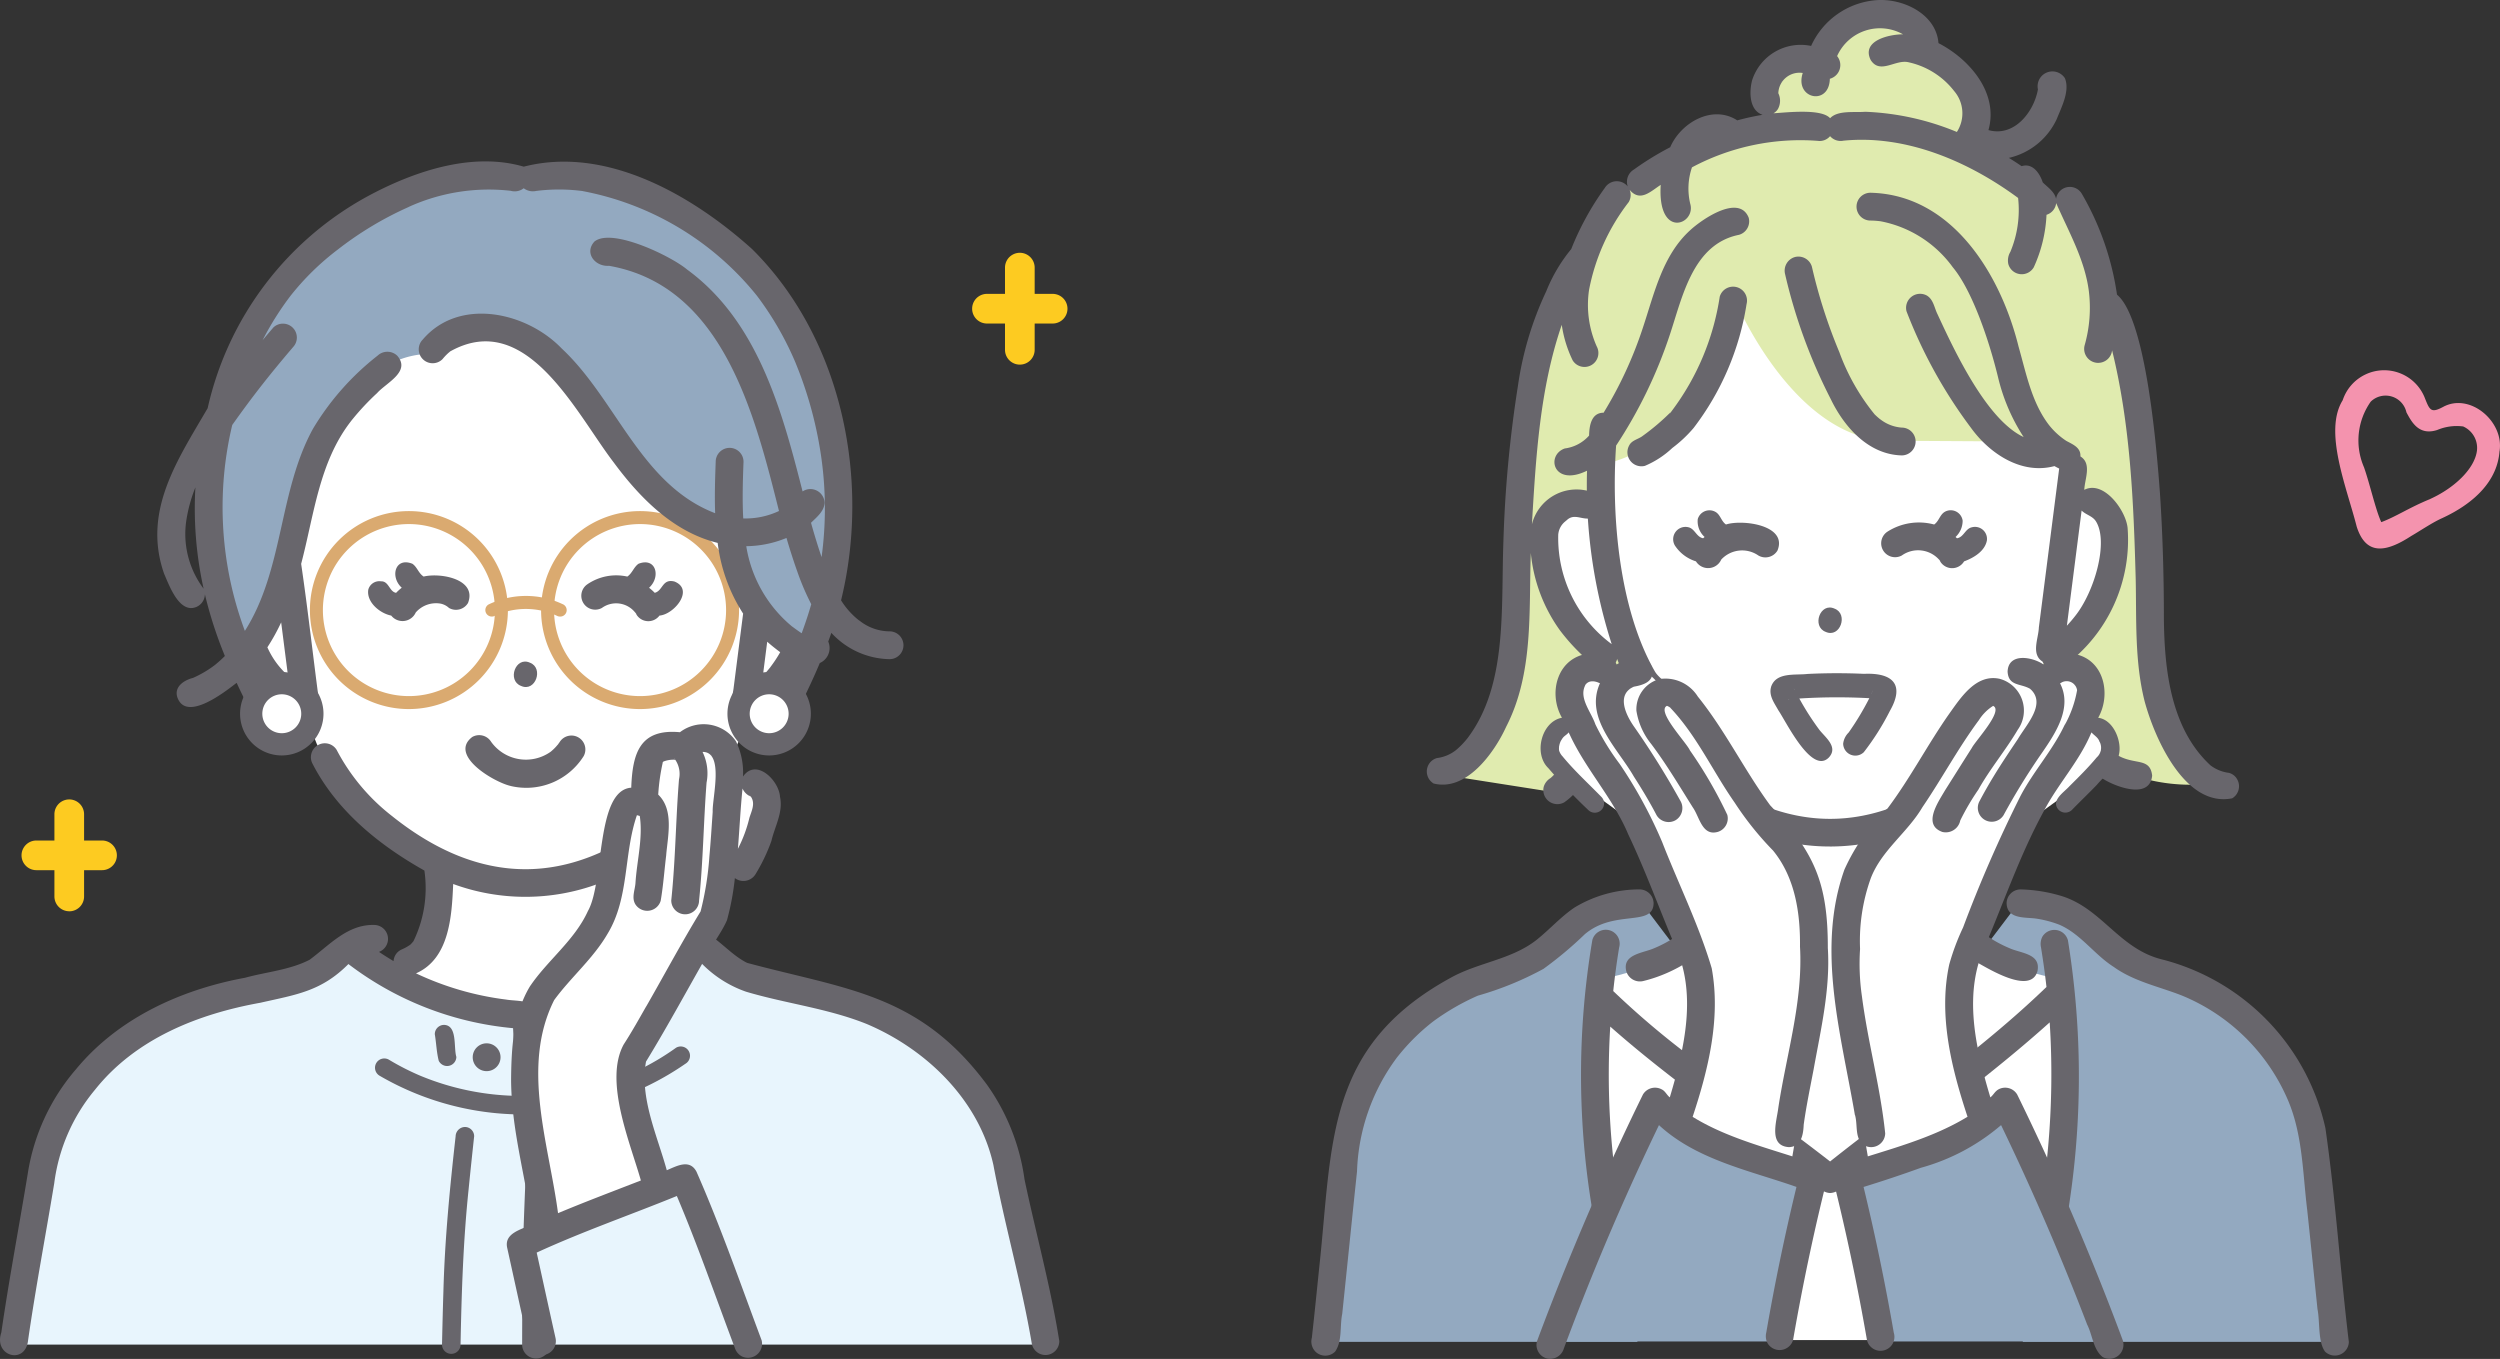
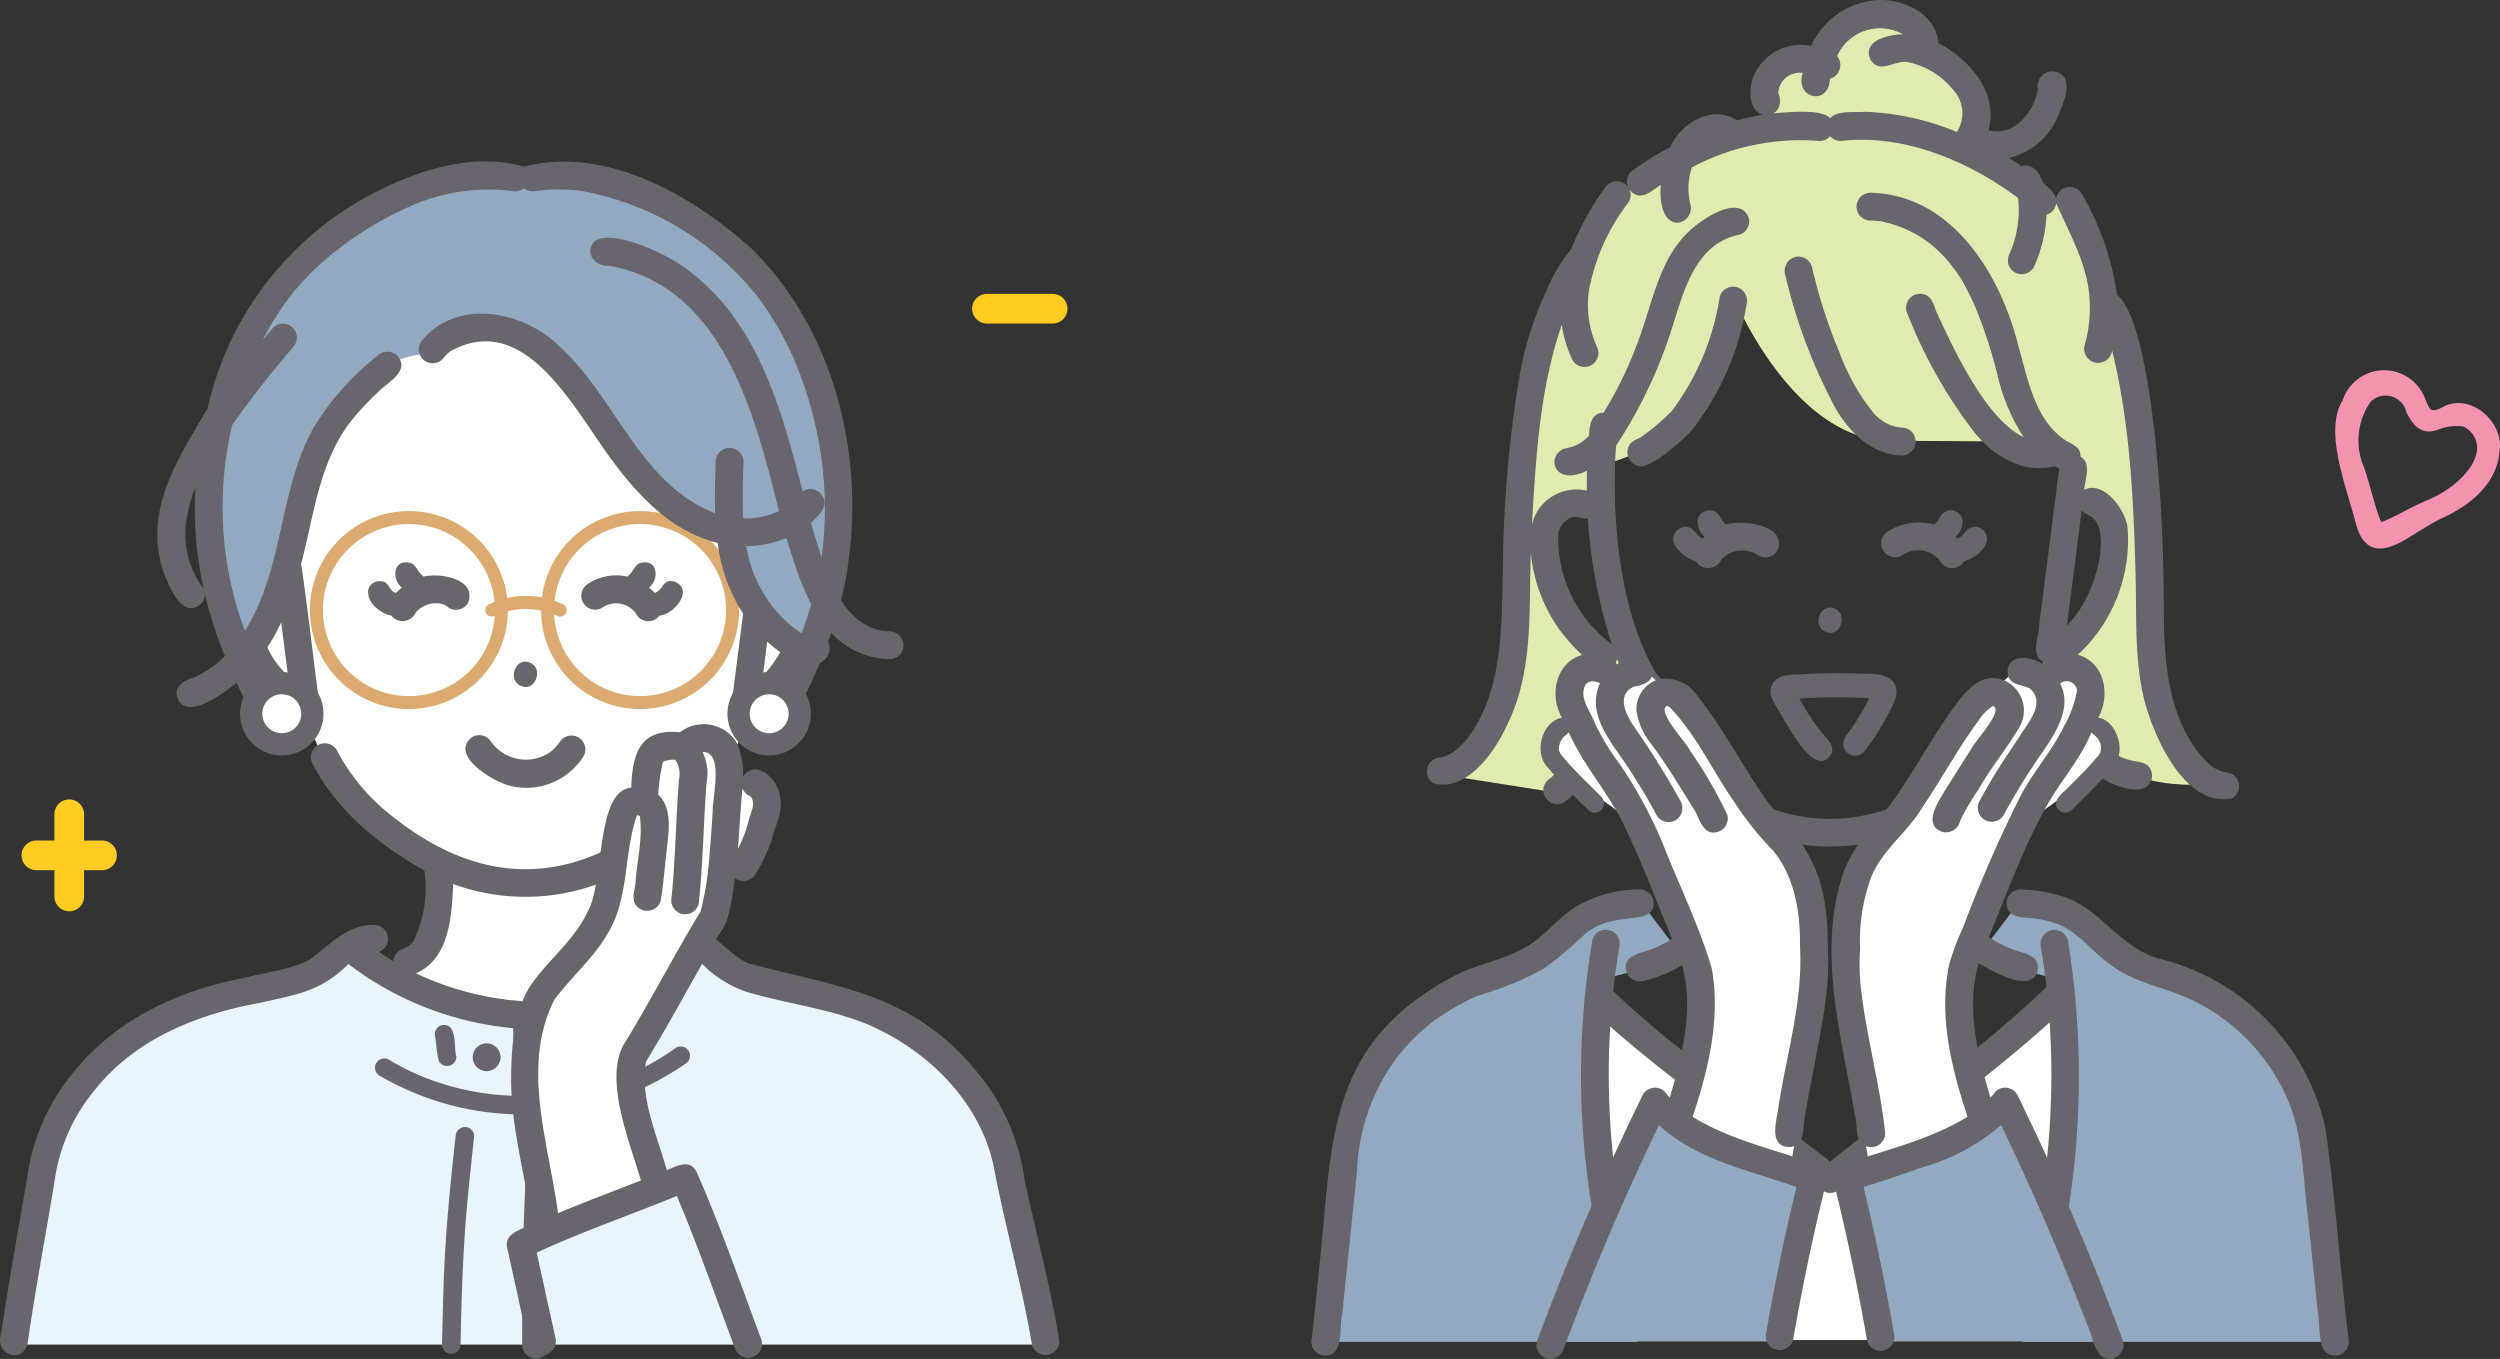
<svg xmlns="http://www.w3.org/2000/svg" id="グループ_564" data-name="グループ 564" width="193.838" height="105.367" viewBox="0 0 193.838 105.367">
  <rect x="0" y="0" width="193.838" height="105.367" fill="#333333" stroke="none" />
  <defs>
    <clipPath id="clip-path">
      <rect id="長方形_596" data-name="長方形 596" width="193.838" height="105.367" fill="none" />
    </clipPath>
  </defs>
  <g id="グループ_563" data-name="グループ 563" clip-path="url(#clip-path)">
-     <path id="パス_4719" data-name="パス 4719" d="M348.773,73.911s-3.468-1.5-3.994,2.014,2.608,8.8,5.645,9.478c0,0,1.672,8.943,9.9,12.361,0,0-.167,12.462-10.906,12.223v2.992l17.7,12.687,17.743-14.122-.183-1.557s-10.748-.238-10.813-12.553c0,0,8.9-3.928,10.362-12.726,0,0,2.4.048,4.288-5.071s-1.861-7.041-2.987-6.509c0,0,.121-20.448-18.654-20.184s-18.109,20.967-18.109,20.967" transform="translate(-225.067 -34.565)" fill="#fff" />
    <path id="パス_4720" data-name="パス 4720" d="M359.586,248.7h30.037s4.683-14.673,2.85-26.925L374.731,235.9l-18.094-13.87s-1.589,17.071,2.949,26.673" transform="translate(-232.671 -144.798)" fill="#fff" />
    <path id="パス_4721" data-name="パス 4721" d="M317.635,201.348l-4.644,4.035s-11.731,3.32-13.983,9.046-2.975,20.921-2.975,20.921h24.211s-3.6-9.607-3.314-15.452.458-12.661.458-12.661,4.239-.823,6.015-2.166l-2.992-3.954Z" transform="translate(-193.279 -131.31)" fill="#93a9c0" />
    <path id="パス_4722" data-name="パス 4722" d="M448.487,201.348l4.644,4.035s11.731,3.32,13.983,9.046,2.975,20.921,2.975,20.921H445.877s3.6-9.607,3.314-15.452-.458-12.661-.458-12.661-4.239-.823-6.015-2.166l2.992-3.954Z" transform="translate(-289.049 -131.31)" fill="#93a9c0" />
    <path id="パス_4723" data-name="パス 4723" d="M348.382,12.07s-10.351.732-14.686,9.051-4.813,22.193-4.813,22.193.393,17.976-5.38,18.776l8.45,1.328,1.295-1.328a13.406,13.406,0,0,0,9.962,1.328s-5.611-5.639-5.569-7.013a3.506,3.506,0,0,0,2.542,0L337.537,52.5a6.356,6.356,0,0,1-5.979-5.127c-1.154-5.1-.128-6.636,3.623-6.091l.142-3.339s7.706-.559,10.437-12.694c0,0,4.694,11.257,12.466,10.88l9.357.056,4.371,1.667-.272,2.669s3.427-.64,3.808,2.71-3,9.166-5.611,9.118c0,0-1.225,6.748-5.352,9.521,0,0,6.718.928,9.8-.817a13.737,13.737,0,0,0,8.689,1.6s-5.188-1.7-5.114-13.908S376.27,29.1,374.959,26.5s-.419-7.78-7-10.633l-4.212-2.162S365.835,8.434,360.436,6c0,0-.015-2.494-3.248-2.968s-4.9,3.5-4.9,3.5-3.9-.553-4.148,1.814a9.208,9.208,0,0,0,.24,3.728" transform="translate(-211.214 -1.954)" fill="#e0ebaf" />
    <path id="パス_4724" data-name="パス 4724" d="M379.2,171.187l.011.008c.054.043.177.13-.011-.008" transform="translate(-247.582 -111.768)" fill="#68666c" />
    <path id="パス_4725" data-name="パス 4725" d="M438.183,171.168l.012-.009c.056-.043.213-.188-.012.009" transform="translate(-286.088 -111.689)" fill="#68666c" />
    <path id="パス_4726" data-name="パス 4726" d="M407.449,135.8c-1.124-.514-1.783,1.386-.692,1.8,1.124.513,1.783-1.386.692-1.8" transform="translate(-265.206 -88.609)" fill="#68666c" />
    <path id="パス_4727" data-name="パス 4727" d="M373.97,116.839a3.013,3.013,0,0,0,1.543,1.1,1.113,1.113,0,0,0,1.962-.14,2.209,2.209,0,0,1,2.883-.311,1.087,1.087,0,0,0,1.475-.387c.814-1.975-2.715-2.432-3.991-2.02-.372-.251-.427-.756-.816-.977a.944.944,0,0,0-1.373.558,1.633,1.633,0,0,0,.531,1.386c-.039.034-.078.068-.116.1-.526-.1-.635-.739-1.144-.854a.954.954,0,0,0-.954,1.541m3.439,1.032.024-.026c-.048.057-.1.112-.024.026" transform="translate(-244.017 -74.414)" fill="#68666c" />
    <path id="パス_4728" data-name="パス 4728" d="M433.163,125.04c.023.038.043.07.057.09-.019-.03-.035-.062-.057-.09" transform="translate(-282.811 -81.638)" fill="#68666c" />
    <path id="パス_4729" data-name="パス 4729" d="M426.049,116.15c-.036-.034-.072-.067-.109-.1a1.722,1.722,0,0,0,.55-1.265.933.933,0,0,0-1.389-.683c-.386.233-.448.725-.82.981a4.533,4.533,0,0,0-3.6.541,1.079,1.079,0,0,0,1.089,1.862,2.184,2.184,0,0,1,2.9.33l-.026-.044c.019.029.191.253.083.134a1.079,1.079,0,0,0,1.874.036c.743-.274,1.607-.783,1.769-1.619A.932.932,0,0,0,427.2,115.3c-.515.112-.622.768-1.153.851" transform="translate(-274.316 -74.415)" fill="#68666c" />
    <path id="パス_4730" data-name="パス 4730" d="M385.532,164.952c.025-.168.054-.334.087-.5,3.39-1.958,6.568-4.546,8.364-8.095a1.079,1.079,0,0,0-1.862-1.089,15.548,15.548,0,0,1-1.473,2.323,19.277,19.277,0,0,1-2.98,2.922l.008-.007c-6.823,5.4-13.726,5.325-20.508-.085l.036.026a15.7,15.7,0,0,1-4.369-5.179,1.079,1.079,0,0,0-1.862,1.089c1.876,3.646,5.147,6.293,8.671,8.274.764,4.163-1.992,8.341-5.8,9.914-.856.387-2.5.453-2.166,1.791a1.1,1.1,0,0,0,1.326.753c5.059-1.241,9.156-6.114,8.9-11.412a16.237,16.237,0,0,0,11.425-.109,11.464,11.464,0,0,0,5.426,10.01c1.017.569,4.268,2.594,4.8.757.293-1.378-1.286-1.385-2.173-1.794-3.711-1.54-6.411-5.519-5.851-9.59m-21.269-7.424h0" transform="translate(-235.582 -101.027)" fill="#68666c" />
-     <path id="パス_4731" data-name="パス 4731" d="M312.055,236.09l-.008.01.052-.065c-.015.018-.031.037-.044.055" transform="translate(-203.735 -154.107)" fill="#68666c" />
+     <path id="パス_4731" data-name="パス 4731" d="M312.055,236.09c-.015.018-.031.037-.044.055" transform="translate(-203.735 -154.107)" fill="#68666c" />
    <path id="パス_4732" data-name="パス 4732" d="M314.128,202.15c2.3-1.953,5.305-.543,5.337-2.4a1.093,1.093,0,0,0-1.078-1.078,9.734,9.734,0,0,0-5.061,1.41c-1.069.725-1.925,1.7-2.93,2.5-1.949,1.541-4.528,1.748-6.663,2.942-9.746,5.329-9.149,12.825-10.192,22.453-.188,1.822-.37,3.644-.575,5.464a1.124,1.124,0,0,0,.28,1.07,1.088,1.088,0,0,0,1.525,0c.569-.82.355-1.969.551-2.921.387-3.683.758-7.368,1.148-11.05a15.627,15.627,0,0,1,3.1-8.839l-.041.051c.023-.03.192-.243.093-.116a16.091,16.091,0,0,1,2.751-2.725,18.238,18.238,0,0,1,3.467-2,24.78,24.78,0,0,0,5.085-2.077,29.544,29.544,0,0,0,3.208-2.689" transform="translate(-191.253 -129.712)" fill="#68666c" />
    <path id="パス_4733" data-name="パス 4733" d="M474.764,233.753c-.666-5.515-1.024-11.072-1.815-16.569a17.4,17.4,0,0,0-12.639-13.075c-3.308-.8-4.652-3.886-7.72-4.892a11.834,11.834,0,0,0-3.283-.544,1.086,1.086,0,0,0-1.078,1.078c.047,1.221,1.363,1.07,2.242,1.178a8.534,8.534,0,0,1,1.855.484c1.661.724,2.7,2.31,4.211,3.27,1.587,1.14,3.522,1.52,5.307,2.227a15.241,15.241,0,0,1,8.172,8.039c1.184,2.723,1.166,5.738,1.528,8.638q.4,3.812.789,7.625c.2.965.023,2.555.591,3.3a1.087,1.087,0,0,0,1.841-.763" transform="translate(-292.647 -129.712)" fill="#68666c" />
    <path id="パス_4734" data-name="パス 4734" d="M405.622,69.52a16.627,16.627,0,0,1-2.723-4.807,40.65,40.65,0,0,1-2.126-6.619,1.087,1.087,0,0,0-1.326-.753,1.1,1.1,0,0,0-.753,1.327,41.728,41.728,0,0,0,3.547,9.7c1.05,2.166,2.92,4.286,5.494,4.351a1.078,1.078,0,0,0,0-2.156,3.054,3.054,0,0,1-1.614-.608c-.068-.047-.271-.23-.017-.005a5.768,5.768,0,0,1-.481-.426" transform="translate(-260.286 -37.409)" fill="#68666c" />
    <path id="パス_4735" data-name="パス 4735" d="M373.35,91.778l-.056.064c.019-.021.039-.042.056-.064" transform="translate(-243.723 -59.922)" fill="#68666c" />
    <path id="パス_4736" data-name="パス 4736" d="M368.63,75a21.156,21.156,0,0,0,4.108-9.609,1.079,1.079,0,0,0-2.08-.574,19.6,19.6,0,0,1-3.712,8.851l.066-.073a1.208,1.208,0,0,0-.145.187c-.038.059-.188.193.023-.05A17.426,17.426,0,0,1,364.7,75.6c-.332.269-.853.334-1.061.75a1.087,1.087,0,0,0,1.218,1.584,7.146,7.146,0,0,0,2.125-1.386A10.092,10.092,0,0,0,368.63,75" transform="translate(-237.318 -41.814)" fill="#68666c" />
    <path id="パス_4737" data-name="パス 4737" d="M493.55,170.8c-.206-.19-.076-.059,0,0" transform="translate(-322.165 -111.45)" fill="#68666c" />
    <path id="パス_4738" data-name="パス 4738" d="M319.246,60.749c2.537.644,4.7-2.378,5.623-4.4,2.142-4.163,1.751-8.945,1.911-13.478a12.262,12.262,0,0,0,2.252,5.993,15.345,15.345,0,0,0,2.649,2.733,1.071,1.071,0,0,0,1.794-.509c.422,1.257,2.814,5.429,4.286,3.448.62-1.166-.889-1.648-1.368-2.487-2.762-4.823-3.382-12.02-3-17.5a36.281,36.281,0,0,0,4.176-8.626c.978-2.948,1.785-7,5.351-7.716a1.084,1.084,0,0,0,.753-1.326c-.737-1.868-3.627.123-4.544.976-2.149,1.958-2.776,4.909-3.662,7.56A31.223,31.223,0,0,1,332.424,32c-.958,0-1.11,1.015-1.125,1.772a3.038,3.038,0,0,1-1.888,1c-1.488.531-.891,3.006,1.727,1.724q-.021.773-.014,1.546a3.565,3.565,0,0,0-4.259,2.614c.309-5.2.61-10.511,2.314-15.47a9.428,9.428,0,0,0,.847,2.758,1.079,1.079,0,0,0,1.862-1.089,7.944,7.944,0,0,1-.593-4.374,16.031,16.031,0,0,1,3.079-6.817,1.079,1.079,0,0,0,.07-.942c.821.972,1.625.114,2.408-.388-.263,4.177,2.655,3.112,2.31,1.55a5.077,5.077,0,0,1,.114-2.909,17.869,17.869,0,0,1,9.768-2.053L349,10.916a1.05,1.05,0,0,0,.983-.359,1.08,1.08,0,0,0,1,.357l-.027,0c4.871-.507,9.747,1.588,13.606,4.434a8.415,8.415,0,0,1-.6,4.179,1.305,1.305,0,0,0-.159.944,1.079,1.079,0,0,0,1.971.258,10.943,10.943,0,0,0,.991-4.075,1.069,1.069,0,0,0,.749-.908c.968,2.223,2.225,4.389,2.535,6.845a10.622,10.622,0,0,1-.333,4.2,1.085,1.085,0,1,0,2.133.369c1.423,5.782,1.669,11.771,1.83,17.7.069,3.166-.089,6.394.687,9.493.771,2.874,3.137,8.275,6.794,7.545a1.088,1.088,0,0,0,.387-1.476,1.032,1.032,0,0,0-.644-.5,2.967,2.967,0,0,1-1.424-.579l.023.021c-3.109-2.851-3.6-7.441-3.637-11.436,0-3.236-.09-6.475-.306-9.7-.235-3.217-1.048-13.5-3.329-15.38a21.7,21.7,0,0,0-2.736-7.838,1.078,1.078,0,0,0-1.989.414c-.106-.549-.651-.906-1.031-1.281-.231-.708-.788-1.531-1.641-1.259q-.484-.335-.987-.642a5.425,5.425,0,0,0,3.717-3.022c.368-.928,1.025-2.165.631-3.15a1.15,1.15,0,0,0-2.094.862c-.32,1.77-1.854,3.713-3.837,3.154.81-2.872-1.462-5.5-3.875-6.743C358.21,1.08,355.641-.133,353.6.011a6.054,6.054,0,0,0-5.087,3.55,3.955,3.955,0,0,0-4.569,2.648c-.241.888-.241,2.35.808,2.693a19.657,19.657,0,0,0-1.964.431c-1.926-1.246-4.378.174-5.2,2.083a22.713,22.713,0,0,0-2.824,1.735,1.1,1.1,0,0,0-.467,1.308,1.093,1.093,0,0,0-1.783.115,21.857,21.857,0,0,0-2.6,4.737,12.438,12.438,0,0,0-1.943,3.285,25.671,25.671,0,0,0-2.193,7.346,94.978,94.978,0,0,0-1.123,12.031c-.192,5.311.313,11.113-2.743,15.21a6.26,6.26,0,0,1-1.006,1.036l.039-.034a2.964,2.964,0,0,1-1.44.591,1.075,1.075,0,0,0-.645.5,1.088,1.088,0,0,0,.387,1.475m18.065-7.729L337.285,53l.027.019m-6.452-5.282.083.108a1.1,1.1,0,0,1-.083-.108m-1.952-6.3a1.457,1.457,0,0,1,.569-1.028c-.058.039.118-.1.142-.122l-.055.048c.525-.5,1.048-.111,1.639-.127a40.322,40.322,0,0,0,1.85,9.736,10.243,10.243,0,0,1-4.146-8.507M365.16,9.02a.274.274,0,0,1-.03.039l.03-.039m-5.594-2.013-.022-.026c.008.009.015.017.022.026m-13.275-.751c-.03.039-.068.091-.068.094a.25.25,0,0,1,.068-.094m-.328,2.154a1.324,1.324,0,0,0,.008-1.178,1.64,1.64,0,0,1,1.894-1.573c-.658,2.016,2.053,2.582,2.1.449a1.1,1.1,0,0,0,.563-1.759,3.641,3.641,0,0,1,5.111-1.688c-1.082,0-3.248.491-2.506,1.992.735,1.153,1.93-.087,2.953.179A6.121,6.121,0,0,1,359.6,7.055a2.656,2.656,0,0,1,.214,3.177,20.606,20.606,0,0,0-7.1-1.566c-.825.072-2.128-.137-2.728.5-.681-.767-3.375-.443-4.393-.382a.963.963,0,0,0,.373-.374" transform="translate(-208.088 0)" fill="#68666c" />
    <path id="パス_4739" data-name="パス 4739" d="M325.232,167.4c.018-.016,0,0-.094.078.032-.025.063-.052.094-.078" transform="translate(-212.282 -109.29)" fill="#68666c" />
    <path id="パス_4740" data-name="パス 4740" d="M346.391,157.09a3.166,3.166,0,0,1-1.1,2.18,1.2,1.2,0,0,0-.529.669,1.089,1.089,0,0,0,1.584,1.218c2.8-1.941,2.529-5.886,1.826-8.831a1.079,1.079,0,0,0-2.079.573,11.037,11.037,0,0,1,.3,4.191" transform="translate(-225.067 -98.944)" fill="#68666c" />
    <path id="パス_4741" data-name="パス 4741" d="M430.2,80.746c.288,2.974,1.107,6.358,3.93,7.907,1.012.552,3.374,1.371,3.546-.405-.218-1.9-2.247-.156-4.021-2.945a9.753,9.753,0,0,1-1.216-3.873c-.026-.98-.37-2.087-1.589-1.672a12.143,12.143,0,0,0,4.921-10.723c-.139-1.358-1.853-3.714-3.358-2.944.033-.845.605-2.026-.3-2.591.044-.69-.6-.933-1.1-1.208a5.669,5.669,0,0,1-1.408-1.319l.1.13c-1.366-1.754-1.789-4.018-2.387-6.116-1.375-5.555-5.12-11.789-11.486-11.93a1.078,1.078,0,0,0,0,2.156c.261,0,.52.024.778.054a9,9,0,0,1,5.608,3.566c1.518,1.823,2.827,5.714,3.513,8.545A14.779,14.779,0,0,0,427.713,62c-2.871-1.336-5.361-6.672-6.678-9.522-.25-.494-.313-1.137-.821-1.447a1.087,1.087,0,0,0-1.584,1.218,37.392,37.392,0,0,0,4.993,9.028c1.449,2.005,3.92,3.661,6.478,2.974.12.068.242.132.366.19q-.788,6.161-1.576,12.323c-.027.862-.624,2.062.284,2.645a1.059,1.059,0,0,0,1.4.512,1.063,1.063,0,0,0-.377.821m3.686,4.892-.039-.054c.043.054.1.145.039.054m-.561-17.088c.993,1.606-.129,5.486-1.637,7.353l.043-.053c-.211.271-.432.529-.665.78q.571-4.465,1.142-8.929c.323.33.862.423,1.117.85m-.367-.389a.332.332,0,0,0-.037-.024.118.118,0,0,1,.037.024" transform="translate(-270.808 -28.112)" fill="#68666c" />
    <path id="パス_4742" data-name="パス 4742" d="M349.794,116.231a.953.953,0,0,0-.074.066l.086-.074-.012.008" transform="translate(-228.331 -75.882)" fill="#68666c" />
    <path id="パス_4743" data-name="パス 4743" d="M463.261,137.778c.024-.03.049-.06.072-.091-.092.114-.094.119-.072.091" transform="translate(-302.454 -89.895)" fill="#68666c" />
    <path id="パス_4744" data-name="パス 4744" d="M403.758,263.339l.068.052-.068-.052" transform="translate(-263.612 -171.933)" fill="#68666c" />
    <path id="パス_4745" data-name="パス 4745" d="M377.588,236l.023.018-.065-.051.042.033" transform="translate(-246.499 -154.062)" fill="#68666c" />
    <path id="パス_4746" data-name="パス 4746" d="M390.91,208.478a1.087,1.087,0,0,0-1.971-.258,1.238,1.238,0,0,0-.109.831c.166,1.02.311,2.044.424,3.072-5.176,5-11.157,9.063-16.777,13.53-3.547-2.763-7.229-5.346-10.784-8.1l.066.051-.132-.1a65.889,65.889,0,0,1-5.963-5.063q.181-1.7.46-3.389a1.078,1.078,0,1,0-2.079-.573,62.932,62.932,0,0,0,.241,22.3c.385,2.095.86,4.172,1.4,6.233a1.079,1.079,0,0,0,2.08-.573c-.647-2.478-1.2-4.979-1.621-7.506a61.031,61.031,0,0,1-.713-13.739c4.832,4.274,10.2,7.88,15.3,11.813l-.025-.02.093.072c.552.346.99,1.01,1.683,1.041a1.247,1.247,0,0,0,.763-.316c.967-.774,1.948-1.53,2.931-2.283,4.5-3.471,9.1-6.83,13.328-10.633a63.293,63.293,0,0,1-1.769,19.409q-.257,1.084-.539,2.162a1.079,1.079,0,0,0,2.079.573,65.974,65.974,0,0,0,1.639-28.53" transform="translate(-230.581 -135.598)" fill="#68666c" />
    <path id="パス_4747" data-name="パス 4747" d="M395.529,151.465c-.185.663.261,1.239.563,1.788.623.913,2.587,5.013,3.915,3.67.737-.791-.205-1.509-.7-2.109a20.755,20.755,0,0,1-1.585-2.468,46.044,46.044,0,0,1,5.428-.025,21.813,21.813,0,0,1-1.6,2.658,1.446,1.446,0,0,0-.429.868.944.944,0,0,0,1.6.661,19.65,19.65,0,0,0,2.022-3.2c1.19-2.081.18-2.974-2.005-2.876q-2.182-.1-4.367.008c-.979.116-2.469-.167-2.847,1.025m7.865.386c0-.008.006-.012.01-.019s-.007.013-.01.019m0-.041c0-.035.008-.065.011-.06a.141.141,0,0,1-.011.06m-.008.012a.03.03,0,0,1,0,.013c0-.008,0-.013,0-.013m-.013.053c-.029.084-.087.143,0,0m-6.02-.2a.262.262,0,0,0-.059-.091c.049.038.06.072.059.091m-.406.72a.268.268,0,0,0-.052.019c-.056,0,.007-.02.052-.019" transform="translate(-258.211 -98.186)" fill="#68666c" />
    <path id="パス_4748" data-name="パス 4748" d="M364.256,188.606c0-.149,2.971-16.45,2.388-18.648s-.355-5.306-4.646-9.66l-6.289-9.811-1.059.366s-1.119-1.824-2.01-1.6-5.832-1.818-5.713,1.6l.691,2.144s-3.047.573-1.809,2.688,6.523,4.823,7.278,6.333,3.694,8.743,3.694,8.743a23.448,23.448,0,0,1-1.506,13.909Z" transform="translate(-225.585 -97.186)" fill="#fff" />
    <path id="パス_4749" data-name="パス 4749" d="M364.3,264.992l2.584-12.679s-7.658-1.8-12.148-5.75l-8.111,18.43Z" transform="translate(-226.312 -160.98)" fill="#93a9c0" />
    <path id="パス_4750" data-name="パス 4750" d="M372.917,157.982l.053.038a.27.27,0,0,0-.053-.038" transform="translate(-243.476 -103.146)" fill="#68666c" />
    <path id="パス_4751" data-name="パス 4751" d="M380.363,172.442c.01-5.093-1.025-7.453-4.472-11.109-2-2.724-3.487-5.8-5.608-8.43a2.969,2.969,0,0,0-2.957-1.361,2.428,2.428,0,0,0-1.805,2.46,5.46,5.46,0,0,0,1.149,2.578c1.18,1.569,2.183,3.259,3.226,4.919.52.728.712,2.229,1.92,1.9a1.092,1.092,0,0,0,.753-1.326,34.32,34.32,0,0,0-2.9-5c-.276-.617-2.622-3.042-1.781-3.451a.787.787,0,0,1,.195.1c-.123-.1.1.066.126.086l-.072-.049c2.06,2.158,3.31,4.952,5.014,7.382a24.112,24.112,0,0,0,2.965,3.7c1.708,2.089,2.117,4.834,2.089,7.455.243,4.236-1.055,8.35-1.682,12.5-.124,1.04-.784,2.938.821,3.041.967-.027,1.115-.968,1.149-1.746.2-1.443.5-2.873.772-4.3.557-3.089,1.293-6.2,1.1-9.361" transform="translate(-238.642 -98.894)" fill="#68666c" />
    <path id="パス_4752" data-name="パス 4752" d="M348.851,168.681c-.1-.151-.043-.058,0,0" transform="translate(-227.726 -110.078)" fill="#68666c" />
    <path id="パス_4753" data-name="パス 4753" d="M354.146,152.87l-.005.008c.159-.161.048-.07.005-.008" transform="translate(-231.218 -99.755)" fill="#68666c" />
    <path id="パス_4754" data-name="パス 4754" d="M364.944,185.6c-3.209-1.153-6.691-1.891-9.622-3.7,1.215-3.672,2.193-7.648,1.479-11.521-.99-3.35-2.568-6.52-3.838-9.775a35.324,35.324,0,0,0-3.3-6.068A18.6,18.6,0,0,1,347.7,151.3l.109.258c-.29-.983-1.354-2.105-.806-3.131l-.032.031c.263-.431.756-.374,1.154-.177l-.137-.058c.05.02.1.038.15.054-1.221,2.707,1.384,5.066,2.63,7.246.625.971,1.222,1.961,1.756,2.986A1.086,1.086,0,0,0,354,158.9a1.1,1.1,0,0,0,.387-1.475,65.558,65.558,0,0,0-3.595-5.762c-.638-.9-1.423-2.505-.025-3.115.652-.118,1.482-.335,1.446-1.17-.112-1.518-1.881-1.12-2.78-.551-.346-.73-1.35-.855-2.078-.851-2.48.214-3.293,3.01-2.165,4.981-1.585.291-2.222,2.782-1.062,3.9a42.423,42.423,0,0,0,3.1,3.252.719.719,0,0,0,1.017-1.017c-1.021-1.051-2.112-2.041-3.04-3.178l.018.026a1.2,1.2,0,0,1-.248-.42c-.014-.081-.014-.066,0,.041a1.323,1.323,0,0,1,.084-.709c.028-.074.024-.064-.015.031a1.174,1.174,0,0,1,.118-.225c.01-.018.115-.192.058-.1s.028-.033.04-.045c.127-.166.329-.25.448-.422.03.068.061.135.09.2l-.087-.208h0c1.244,2.8,3.429,5.073,4.619,7.918,1.353,2.846,2.419,5.815,3.653,8.713l-.109-.258c1.848,3.787.824,8.094-.323,11.935-.228-.174-.351-.483-.607-.609a1.093,1.093,0,0,0-1.475.387q-1.766,3.6-3.391,7.276-2.591,5.855-4.826,11.86a1.089,1.089,0,0,0,.753,1.326,1.107,1.107,0,0,0,1.326-.753q1.217-3.276,2.545-6.51,2.259-5.482,4.835-10.826c2.923,2.7,7.006,3.508,10.661,4.792q-1.358,5.609-2.343,11.3a1.166,1.166,0,0,0,.109.831,1.09,1.09,0,0,0,1.971-.258q.836-4.83,1.941-9.609.311-1.34.642-2.675a1.1,1.1,0,0,0-.753-1.327m-14.511-36.86a.365.365,0,0,1,.087-.067l-.087.067m-5.466,4.479a.138.138,0,0,1,.01-.068l-.01.068" transform="translate(-224.083 -95.306)" fill="#68666c" />
    <path id="パス_4755" data-name="パス 4755" d="M413.459,188.606c0-.149-2.971-16.45-2.388-18.648s.355-5.306,4.646-9.66l6.289-9.811,1.059.366s1.119-1.824,2.01-1.6,5.832-1.818,5.713,1.6L430.1,153s3.047.573,1.809,2.688-6.523,4.823-7.278,6.333-3.694,8.743-3.694,8.743a23.448,23.448,0,0,0,1.506,13.909Z" transform="translate(-268.337 -97.186)" fill="#fff" />
    <path id="パス_4756" data-name="パス 4756" d="M415.2,264.992l-2.584-12.679s7.658-1.8,12.148-5.75l8.111,18.43Z" transform="translate(-269.394 -160.98)" fill="#93a9c0" />
    <path id="パス_4757" data-name="パス 4757" d="M410.956,185.353c.206.716,0,1.6.5,2.19a1.089,1.089,0,0,0,1.841-.762c-.367-3.565-1.337-7.041-1.8-10.6a17.6,17.6,0,0,1-.148-3.7,14.41,14.41,0,0,1,.833-5.493c.841-2.174,2.842-3.528,4-5.5,1.513-2.219,2.781-4.6,4.383-6.756a3.538,3.538,0,0,1,1.1-1.1c.831.369-1.374,2.71-1.648,3.254-.7,1.1-1.394,2.209-2.092,3.313-.533.918-1.755,2.658-.188,3.21a1.147,1.147,0,0,0,1.38-.892,18.892,18.892,0,0,1,1.4-2.387c.909-1.622,2.117-3.049,3.057-4.646a2.553,2.553,0,0,0-1.389-3.948c-1.832-.409-3.006,1.425-3.924,2.708-1.676,2.388-3.025,5-4.778,7.335a15.227,15.227,0,0,0-3.348,4.749c-2.2,6.19-.246,12.8.812,19.023" transform="translate(-267.128 -98.901)" fill="#68666c" />
    <path id="パス_4758" data-name="パス 4758" d="M468.979,165.684c0,.005.007.026.037.054-.01-.018-.026-.032-.037-.054" transform="translate(-306.195 -108.175)" fill="#68666c" />
-     <path id="パス_4759" data-name="パス 4759" d="M453.435,153.843l-.01-.006c.153.155.073.051.01.006" transform="translate(-296.04 -100.44)" fill="#68666c" />
    <path id="パス_4760" data-name="パス 4760" d="M431.984,199.329q-2.84-7.64-6.267-15.043-.953-2.057-1.95-4.092a1.084,1.084,0,0,0-1.475-.387c-.272.166-.371.425-.607.608-1.147-3.84-2.171-8.149-.323-11.935l-.109.258c1.5-3.516,2.741-7.156,4.578-10.519,1.1-2.12,2.782-3.89,3.693-6.11h0l-.086.205q.043-.1.088-.2c.209.243.524.389.621.725,0-.014.028.04.044.062l-.008-.008a1,1,0,0,1-.25,1.16c-.657.792-1.394,1.518-2.123,2.243-.44.487-1.476,1.118-.819,1.832a.731.731,0,0,0,1.017,0c.638-.66,1.305-1.29,1.94-1.953.655-.772,1.619-1.477,1.742-2.545.126-1.026-.537-2.516-1.645-2.649,1.018-1.792.473-4.456-1.756-4.928-.848-.114-2.036-.053-2.487.793-.86-.591-2.718-.93-2.78.554.066,1.141,1.009.908,1.726,1.327l-.028-.031c1.383,1.143-.247,2.813-.893,3.923-.642.955-1.283,1.91-1.881,2.893-.386.633-.754,1.277-1.1,1.934a1.079,1.079,0,0,0,1.862,1.089,51.851,51.851,0,0,1,3.017-4.887c1.044-1.523,2.333-3.478,1.361-5.345a1.848,1.848,0,0,0,.2-.07l-.175.074a.818.818,0,0,1,1.3.537,8.691,8.691,0,0,1-.98,2.74l.109-.258c-.913,2.056-2.474,3.732-3.518,5.718a104.356,104.356,0,0,0-4.45,10.193A17.979,17.979,0,0,0,418.5,170.1c-.859,3.95.175,8.059,1.416,11.816-2.831,1.728-6.151,2.535-9.28,3.565-.671.19-1.3.692-1.1,1.467q1.512,6.093,2.583,12.284a1.079,1.079,0,1,0,2.079-.573q-.985-5.686-2.343-11.3,2.242-.689,4.45-1.488a16.126,16.126,0,0,0,6.212-3.307q3.659,7.585,6.672,15.459c.419.815.463,1.931,1.2,2.522a1.089,1.089,0,0,0,1.584-1.218m-1.713-45.842c.009.012,0,.045-.009.079l.009-.079m-.514-1.165a.15.15,0,0,1,.041.031l-.041-.031m-1.552-3.917a.279.279,0,0,1,.06.077l-.06-.077" transform="translate(-267.363 -95.328)" fill="#68666c" />
    <path id="パス_4761" data-name="パス 4761" d="M534.379,88.986c.369-2.3-2.294-4.562-4.366-3.443-.933.5-1.045.285-1.422-.675a3.387,3.387,0,0,0-6.374.162c-1.5,2.424.31,6.744,1.086,9.8.761,2.4,2.452,1.877,4.229.726.7-.406,1.609-1.024,2.343-1.359,2.607-1.19,4.343-2.959,4.5-5.214m-5.356,3.7c-1.61.652-2.65,1.366-3.81,1.8-.437-.94-.863-2.879-1.336-4.246a5.22,5.22,0,0,1,.521-5.1,1.653,1.653,0,0,1,2.764.83c.412.771.977,1.826,2.385,1.371a3.9,3.9,0,0,1,2.014-.275,1.822,1.822,0,0,1,1.072,1.861c-.164,1.4-1.734,2.9-3.61,3.754" transform="translate(-340.576 -53.998)" fill="#f493ae" />
    <path id="パス_4762" data-name="パス 4762" d="M53.935,88.675s1.947,5.2,5.221,6.879c0,0,1.319,6.859,10.085,10.952,0,0,.662,7.191-3.959,8.651,0,0,10.958,13.393,20.78.258,0,0-3.116-.612-3.461-8.909,0,0,9.311-4.773,10.412-11.314,0,0,3.554-.386,5.425-6.517,0,0-3.566-28.167-22.752-27.99S53.4,77.725,53.935,88.675" transform="translate(-35.179 -39.62)" fill="#fff" />
    <path id="パス_4763" data-name="パス 4763" d="M29.186,210.275l-2.531,1.961s-15.774,2.343-19.41,10.386-4.109,18.562-4.109,18.562H83.1s-2.574-15.331-4.094-17.33-4.844-9.5-19.7-11.392l-3.456-2.734a16.2,16.2,0,0,1-12.828,6.291,21.909,21.909,0,0,1-13.842-5.744" transform="translate(-2.047 -136.931)" fill="#e8f5fd" />
    <path id="パス_4764" data-name="パス 4764" d="M70.35,39.066s-7.721-2.489-16.671,6.723-7.141,21.963-6.441,24.819a61.15,61.15,0,0,0,1.892,6.013l3.8-6.013S54.274,53.267,63.5,52.747c0,0,2.437-4.078,7.436-1.3s9.275,14.788,16.108,15.023c0,0-.169,7.011,6.236,9.127,0,0,4.325-10.626,1.117-19.38S82.8,36.913,70.35,39.066" transform="translate(-30.428 -25.306)" fill="#93a9c0" />
    <path id="パス_4765" data-name="パス 4765" d="M76.9,129.518a7.675,7.675,0,1,1,7.675-7.675,7.684,7.684,0,0,1-7.675,7.675m0-14.344a6.669,6.669,0,1,0,6.669,6.669,6.676,6.676,0,0,0-6.669-6.669" transform="translate(-45.195 -74.54)" fill="#daaa70" />
    <path id="パス_4766" data-name="パス 4766" d="M128.542,129.518a7.675,7.675,0,1,1,7.675-7.675,7.684,7.684,0,0,1-7.675,7.675m0-14.344a6.669,6.669,0,1,0,6.669,6.669,6.676,6.676,0,0,0-6.669-6.669" transform="translate(-78.914 -74.54)" fill="#daaa70" />
    <path id="パス_4767" data-name="パス 4767" d="M114.2,134.759a.5.5,0,0,1-.193-.039,5.727,5.727,0,0,0-4.839-.03.5.5,0,1,1-.507-.869,6.678,6.678,0,0,1,5.732-.03.5.5,0,0,1-.193.968" transform="translate(-70.78 -86.953)" fill="#daaa70" />
    <path id="パス_4768" data-name="パス 4768" d="M91.271,46.155c.146-.044.154-.054.125-.047s-.083.032-.125.047" transform="translate(-59.591 -30.103)" fill="#68666c" />
    <path id="パス_4769" data-name="パス 4769" d="M64.7,66.125c-.031.042-.039.056.059-.075-.02.025-.04.05-.059.075" transform="translate(-42.23 -43.124)" fill="#68666c" />
    <path id="パス_4770" data-name="パス 4770" d="M113.894,42.605c-.079-.01-.26-.026,0,0" transform="translate(-74.273 -27.808)" fill="#68666c" />
    <path id="パス_4771" data-name="パス 4771" d="M119.771,42.627h-.009c.292,0,.094-.014.009,0" transform="translate(-78.192 -27.828)" fill="#68666c" />
    <path id="パス_4772" data-name="パス 4772" d="M169.094,66.081l0,0,.053.07c-.016-.022-.035-.048-.051-.068" transform="translate(-110.4 -43.143)" fill="#68666c" />
    <path id="パス_4773" data-name="パス 4773" d="M183.492,102.5h0" transform="translate(-119.794 -66.869)" fill="#68666c" />
    <path id="パス_4774" data-name="パス 4774" d="M129.954,42.658c-.082-.008-.158-.013,0,0" transform="translate(-84.786 -27.846)" fill="#68666c" />
    <path id="パス_4775" data-name="パス 4775" d="M177.624,80.864l-.008-.021c-.027-.066-.091-.2.008.021" transform="translate(-115.935 -52.716)" fill="#68666c" />
    <path id="パス_4776" data-name="パス 4776" d="M87.781,182.421l.011.008c.054.043.177.13-.011-.008" transform="translate(-57.312 -119.102)" fill="#68666c" />
    <path id="パス_4777" data-name="パス 4777" d="M146.759,182.4l.012-.009c.056-.043.213-.188-.012.009" transform="translate(-95.819 -119.023)" fill="#68666c" />
    <path id="パス_4778" data-name="パス 4778" d="M115.332,149.666c1.124.514,1.783-1.386.692-1.8-1.124-.513-1.782,1.386-.692,1.8" transform="translate(-74.936 -96.484)" fill="#68666c" />
    <path id="パス_4779" data-name="パス 4779" d="M84.4,127.977c-.527-.086-.556-.916-1.168-.892a.887.887,0,0,0-.986.644c-.157.969.9,1.843,1.778,2.013a1.12,1.12,0,0,0,1.9-.24,2.085,2.085,0,0,1,1.908-.691,1.354,1.354,0,0,1,.671.339,1.087,1.087,0,0,0,1.475-.387c.717-1.854-2.14-2.363-3.439-2.047-.4-.251-.5-.74-.876-.993-1.351-.54-1.744,1.029-.822,1.858a4.09,4.09,0,0,0-.442.4m1.46,1.6.025-.028c-.049.058-.105.115-.025.028" transform="translate(-53.69 -82.012)" fill="#68666c" />
    <path id="パス_4780" data-name="パス 4780" d="M141.923,136.872c.023.039.043.071.057.091-.019-.03-.036-.062-.057-.091" transform="translate(-92.661 -89.363)" fill="#68666c" />
-     <path id="パス_4781" data-name="パス 4781" d="M131.315,130.316c.05-.046,0,0-.066.045.021-.017.045-.028.066-.045" transform="translate(-85.692 -85.07)" fill="#68666c" />
    <path id="パス_4782" data-name="パス 4782" d="M131.407,129.154a1.886,1.886,0,0,1,2.595.371l-.026-.043c.019.029.19.251.083.134a1.078,1.078,0,0,0,1.813.129c1.127-.083,2.727-2.009,1.165-2.639-.958-.245-.888.708-1.531.875a4.455,4.455,0,0,0-.44-.392c.93-.847.54-2.393-.819-1.861-.373.262-.481.731-.868.993a3.96,3.96,0,0,0-3.083.588,1.078,1.078,0,0,0,1.11,1.846" transform="translate(-84.74 -82.016)" fill="#68666c" />
    <path id="パス_4783" data-name="パス 4783" d="M91.358,211.078l.012-.012a1.213,1.213,0,0,0-.111.078c.034-.021.067-.042.1-.066" transform="translate(-59.583 -137.804)" fill="#68666c" />
    <path id="パス_4784" data-name="パス 4784" d="M143.237,211.112l.049.031a1.3,1.3,0,0,0-.108-.076.437.437,0,0,0,.059.045" transform="translate(-93.48 -137.805)" fill="#68666c" />
    <path id="パス_4785" data-name="パス 4785" d="M82.135,212.355c-.669-4.228-1.818-8.368-2.7-12.555a16.53,16.53,0,0,0-2.907-7.331c-5.258-7.078-10.876-7.372-18.6-9.45-1.407-.7-2.347-2.107-3.861-2.637a4.41,4.41,0,0,0-1.616-.3,1.08,1.08,0,0,0-.471,2.043q-.506.356-1.021.7a1.067,1.067,0,0,0-.666-.857l.04.017a3.639,3.639,0,0,1-.531-.28c0,.016-.133-.094-.165-.113l.056.037c-.1-.041-.528-.626-.235-.213a9.394,9.394,0,0,1-.881-5.557c3.51-1.972,6.814-4.612,8.665-8.263a1.079,1.079,0,0,0-1.862-1.089,15.481,15.481,0,0,1-1.473,2.323,19.216,19.216,0,0,1-2.98,2.922l.008-.007c-6.823,5.4-13.725,5.325-20.508-.085l.036.026A15.7,15.7,0,0,1,26.1,166.5a1.079,1.079,0,0,0-1.862,1.089c1.875,3.644,5.145,6.291,8.667,8.271a9.4,9.4,0,0,1-.883,5.549c.289-.405-.133.169-.235.213l.056-.037a1.422,1.422,0,0,1-.167.115,3.654,3.654,0,0,1-.529.278l.027-.011a1.054,1.054,0,0,0-.658.916q-.574-.343-1.131-.715a1.079,1.079,0,0,0-.355-2.089c-2.082-.066-3.488,1.567-5.027,2.7-1.54.793-3.341.936-5,1.393-4.974.918-9.837,3.128-13.109,7.094a16.179,16.179,0,0,0-3.739,8.078C1.48,203.459.7,207.561.1,211.692c-.62,1.821,1.882,2.538,2.08.57.587-4.069,1.359-8.111,2.027-12.168a14.084,14.084,0,0,1,3.165-7.246c3.146-3.951,7.972-5.865,12.816-6.738,2.778-.632,4.716-.875,6.826-3a24.779,24.779,0,0,0,12.767,4.972c.073,1.518.142,3.034.226,4.551a1.217,1.217,0,0,0,.269.7,20.509,20.509,0,0,1-7.673-1.558,19.5,19.5,0,0,1-2.433-1.24.719.719,0,1,0-.726,1.241,22.114,22.114,0,0,0,23.7-.935.719.719,0,0,0-.726-1.242,19.641,19.641,0,0,1-3.032,1.788,20.806,20.806,0,0,1-6.033,1.768l.069-.006c-.5.061-.989.111-1.483.141.488-.611.016-2.638.074-3.521-.135-1.014.093-2.139-.35-3.081-.519-.839-1.588-.682-2.433-.826a23,23,0,0,1-6.975-2.03c2.6-1.142,2.775-4.453,2.883-6.929a16.259,16.259,0,0,0,11.217-.006c.1,2.5.288,5.842,2.946,6.965a32,32,0,0,1-3.651,1.865,23.152,23.152,0,0,1-2.838.982,1.091,1.091,0,0,0-.753,1.326c.729,2.846,10.963-3.831,12.318-5a8.858,8.858,0,0,0,3.471,2.22c3.1.923,6.362,1.294,9.374,2.511,4.629,1.968,8.685,5.9,9.8,10.916.873,4.647,2.191,9.208,2.981,13.871l-.011-.082a1.074,1.074,0,0,0,2.141-.116M27.526,168.761c-.05-.067-.1-.131,0,0" transform="translate(0 -108.362)" fill="#68666c" />
    <path id="パス_4786" data-name="パス 4786" d="M78.468,93.846l-.02.026.072-.09-.052.064" transform="translate(-51.218 -61.23)" fill="#68666c" />
    <path id="パス_4787" data-name="パス 4787" d="M47.9,148.425l.072-.06a1.47,1.47,0,0,0-.123.1c.017-.012.035-.025.051-.039" transform="translate(-31.242 -96.867)" fill="#68666c" />
    <path id="パス_4788" data-name="パス 4788" d="M191.8,138.511a1.117,1.117,0,0,0-.123-.082c.041.028.083.054.123.082" transform="translate(-125.146 -90.38)" fill="#68666c" />
    <path id="パス_4789" data-name="パス 4789" d="M35.662,68.017c.372.851,1.02,2.658,2.09,2.678a1.087,1.087,0,0,0,1.078-1.071,32.206,32.206,0,0,0,1.55,4.786,9.114,9.114,0,0,1-.7.637c-.02.027-.117.093-.155.126l.032-.027a8.4,8.4,0,0,1-1.653.965c-.683.173-1.468.674-1.212,1.494.673,1.955,3.663-.387,4.6-1.115.266.579.546,1.152.832,1.721A1.078,1.078,0,0,0,44.1,77.82c.645.534,1.208,1.418,2.092,1.523.655-.073,1.56-.428,1.515-1.229-.486-3.612-.881-7.244-1.413-10.848,1-3.778,1.391-7.9,3.876-11.076l-.039.048c.019-.025.178-.229.11-.138a19.34,19.34,0,0,1,1.941-2.074c.709-.8,2.64-1.662,1.56-2.9a1.107,1.107,0,0,0-1.525,0,20.653,20.653,0,0,0-5.005,5.665c-2.681,4.892-2.265,10.928-5.282,15.674A27.5,27.5,0,0,1,40.951,56.5c1.583-2.235,2.9-3.91,4.72-6.043a1.079,1.079,0,0,0-1.525-1.525q-.422.491-.839.989a22.932,22.932,0,0,1,2.2-3.485l-.032.042a20.226,20.226,0,0,1,3.673-3.591A26.342,26.342,0,0,1,54.625,39.6l-.012,0A15.019,15.019,0,0,1,62.6,38.349l-.032,0a1.132,1.132,0,0,0,.983-.205,1.179,1.179,0,0,0,.966.209h-.008a14.236,14.236,0,0,1,3.677.017l-.071-.006a22.768,22.768,0,0,1,13.525,8.124l-.04-.052c.018.024.138.18.093.123a24.23,24.23,0,0,1,2.961,5.182l-.018-.04a30.672,30.672,0,0,1,2.025,7.584l-.015-.1a28.063,28.063,0,0,1,0,7.559c-.3-.877-.569-1.767-.82-2.661.435-.434,1.018-.884,1.052-1.544a1.1,1.1,0,0,0-1.706-.888c-1.6-6.278-3.46-13.193-8.955-17.206-1.223-1.029-5.82-3.265-7.183-2.169-.816.893.062,1.962,1.127,1.881,8.851,1.548,11.3,11.547,13.182,19.011a6.076,6.076,0,0,1-2.772.577c-.079-1.462-.033-2.93.022-4.393a1.078,1.078,0,0,0-2.157,0c-.049,1.321-.091,2.658-.042,3.988-5.771-2.216-7.652-8.815-11.907-12.78-2.728-2.832-7.943-3.984-10.76-.689a1.078,1.078,0,0,0,1.525,1.525,4.2,4.2,0,0,1,.637-.634l-.032.029c5.916-3.305,9.737,4.779,12.67,8.611,2.037,2.755,4.632,5.4,8.062,6.24a12.981,12.981,0,0,0,1.973,5.481q-.374,2.922-.747,5.845c-.1.616-.263,1.4.4,1.769.79,1.412,2.106.039,2.843-.682a1.086,1.086,0,0,0,1.936.165c.539-1.069,1.049-2.157,1.513-3.263a1.27,1.27,0,0,0,.655-1.666q.124-.336.241-.675a6.276,6.276,0,0,0,4.513,2.041,1.078,1.078,0,0,0,0-2.157A3.761,3.761,0,0,1,89.6,71.68a1.237,1.237,0,0,1-.146-.1l.023.014a6.018,6.018,0,0,1-1.321-1.5c2.3-9.371.068-20.341-6.907-27.242-4.64-4.172-11.314-8.024-17.695-6.381-3.925-1.151-8.341.305-11.868,2.169A24.913,24.913,0,0,0,39.046,55.193c-2.3,3.966-5.075,7.958-3.384,12.824m9.613,7.912a6.423,6.423,0,0,1-1.6-2.192,15.572,15.572,0,0,0,1.069-1.932q.264,2.062.528,4.124m41.414-9.505-.007.055c-.02.166,0,0,.007-.055M84.776,67.9a19.245,19.245,0,0,0,1.068,2.494c-.217.761-.468,1.512-.742,2.254-.26-.17-.511-.358-.759-.537a10.143,10.143,0,0,1-3.537-6.214,8.382,8.382,0,0,0,3.118-.638c.261.888.54,1.77.852,2.641m-2.084,7.356q-.284.358-.6.692l.338-2.646c.322.291.66.552,1.008.815a10.359,10.359,0,0,1-.75,1.138M77.945,42.877h0m-5.524-3.3.018.008-.018-.008m-35.027,24.3a11.637,11.637,0,0,1,.7-2.539,28.564,28.564,0,0,0,.638,7.856,7.05,7.05,0,0,1-1.338-5.318" transform="translate(-22.944 -23.548)" fill="#68666c" />
    <path id="パス_4790" data-name="パス 4790" d="M107.46,168.151a5.252,5.252,0,0,0,5.679-2.318,1.079,1.079,0,0,0-1.862-1.088,3.449,3.449,0,0,1-.636.7c.012-.008.023-.014.027-.012a.275.275,0,0,0-.068.049c-.065.054-.068.054-.049.036a3.316,3.316,0,0,1-4.592-.791,1.088,1.088,0,0,0-1.463-.371c-1.853,1.415,1.684,3.5,2.965,3.793m3.68-3.205-.04.047c.036-.056.151-.179.04-.047m-.048.061s0,.006,0,.007a.011.011,0,0,1,0-.007" transform="translate(-67.881 -107.213)" fill="#68666c" />
    <path id="パス_4791" data-name="パス 4791" d="M123.021,167.774a.809.809,0,0,0-.09.073c.022-.019.064-.048.09-.073" transform="translate(-80.261 -109.539)" fill="#68666c" />
    <path id="パス_4792" data-name="パス 4792" d="M117.991,258.772a1.1,1.1,0,0,0-1.078,1.078c-.127,3.2-.268,6.41-.267,9.617q-.009,1.868-.013,3.736a1.078,1.078,0,0,0,2.156,0c.008-3.207,0-6.415.136-9.62q.07-1.866.143-3.733a1.086,1.086,0,0,0-1.078-1.078" transform="translate(-76.149 -168.951)" fill="#68666c" />
    <path id="パス_4793" data-name="パス 4793" d="M97.417,231.7a.719.719,0,0,0,1.376-.277c-.227-.736.1-2.45-.953-2.484a.722.722,0,0,0-.719.719c.114.675.135,1.381.3,2.042" transform="translate(-63.409 -149.474)" fill="#68666c" />
    <path id="パス_4794" data-name="パス 4794" d="M100.512,251.744a.739.739,0,0,0-.719.719c-.446,4-.842,8-.947,12.026-.045,1.375-.077,2.751-.109,4.126a.719.719,0,0,0,1.438,0c.078-4.021.207-8.045.626-12.047.135-1.37.281-2.738.429-4.106a.721.721,0,0,0-.719-.719" transform="translate(-64.466 -164.363)" fill="#68666c" />
    <path id="パス_4795" data-name="パス 4795" d="M105.824,234.8a1.078,1.078,0,0,0,1.525-1.525,1.078,1.078,0,1,0-1.525,1.525" transform="translate(-68.856 -152.064)" fill="#68666c" />
    <path id="パス_4796" data-name="パス 4796" d="M100.292,78.51c-.072.061-.082.082.064-.05a.743.743,0,0,0-.064.05" transform="translate(-65.447 -51.226)" fill="#68666c" />
    <path id="パス_4797" data-name="パス 4797" d="M60.856,154.972a2.371,2.371,0,1,1-2.371-2.371,2.372,2.372,0,0,1,2.371,2.371" transform="translate(-36.636 -99.633)" fill="#fff" />
    <path id="パス_4798" data-name="パス 4798" d="M56.861,156.584a3.234,3.234,0,1,1,3.234-3.234,3.237,3.237,0,0,1-3.234,3.234m0-4.743a1.509,1.509,0,1,0,1.509,1.509,1.511,1.511,0,0,0-1.509-1.509" transform="translate(-35.013 -98.01)" fill="#68666c" />
    <path id="パス_4799" data-name="パス 4799" d="M164.98,154.972a2.372,2.372,0,1,0,2.372-2.371,2.372,2.372,0,0,0-2.372,2.371" transform="translate(-107.715 -99.633)" fill="#fff" />
    <path id="パス_4800" data-name="パス 4800" d="M165.73,156.584a3.234,3.234,0,1,1,3.234-3.234,3.237,3.237,0,0,1-3.234,3.234m0-4.743a1.509,1.509,0,1,0,1.509,1.509,1.511,1.511,0,0,0-1.509-1.509" transform="translate(-106.093 -98.01)" fill="#68666c" />
    <path id="パス_4801" data-name="パス 4801" d="M119.069,206.287l-2.427-11.943s-1.472-6.945,1.78-10.67,4.787-4.809,4.9-8.168.4-6.109,2.061-6.1c0,0-.266-4.109,2.354-4.292,0,0,3.282-1.767,4.169,0l.556,2.71s2.636-.651,2.947,1.1-3.59,6.577-3.59,6.577l-.566,3.116-6.261,10.494a7.176,7.176,0,0,0,.19,4.285c.785,2.834,3.29,9.481,3.29,9.481Z" transform="translate(-75.938 -107.291)" fill="#fff" />
    <path id="パス_4802" data-name="パス 4802" d="M116.31,268.442l1.47,7.573h16.167l-4.964-12.868Z" transform="translate(-75.938 -171.808)" fill="#e8f5fd" />
    <path id="パス_4803" data-name="パス 4803" d="M148.076,170.118a.6.6,0,0,0-.042.072c.012-.018.03-.045.052-.082l-.01.009" transform="translate(-96.651 -111.064)" fill="#68666c" />
    <path id="パス_4804" data-name="パス 4804" d="M134.386,167.38c-.087-1.275-1.86-3.016-2.869-1.56a5.569,5.569,0,0,0-.547-2.738,3.032,3.032,0,0,0-4.342-.7c-3.118-.292-3.678,1.638-3.775,4.3-2.77.2-2.071,7.308-3.359,9.562-1.031,2.276-3.126,3.811-4.5,5.849-1.285,2.136-1.435,4.754-1.457,7.19.006,3.81,1.108,7.5,1.615,11.26-.8.4-2.2.666-1.909,1.855.449,2.031.892,4.064,1.341,6.094q.158.713.317,1.426a1.079,1.079,0,0,0,2.079-.573c-.494-2.2-.972-4.411-1.459-6.616,3.552-1.635,7.25-2.912,10.867-4.388,1.64,3.866,3.011,7.838,4.491,11.765a1.163,1.163,0,0,0,.5.644,1.089,1.089,0,0,0,1.584-1.218c-1.638-4.378-3.171-8.8-5.055-13.082-.538-1-1.523-.432-2.3-.106-.734-2.675-2.121-5.626-1.61-8.424,1.723-2.814,3.283-5.727,4.928-8.587.416-.808.991-1.547,1.35-2.377a20.315,20.315,0,0,0,.611-3.264,1.1,1.1,0,0,0,1.6-.3,13.789,13.789,0,0,0,1.232-2.576c.265-1.139.93-2.234.666-3.432m-2.274-.016-.023-.015a.042.042,0,0,1,.023.015m-.022-.023,0,0c-.088-.033-.1-.094,0,0m-3.063-3.219h0c.067.045.169.151,0,0m-2.826.294c.007.01.014.021.02.032-.06-.048-.074-.082-.02-.032m-.933.35c-.013.011,0-.015.02-.049l-.02.049m.109-.168h0l0,0,0,0m-1.368,19.044c-.564.992-1.123,1.99-1.743,2.949-1.539,2.84.507,7.606,1.335,10.543-2.145.834-4.3,1.645-6.424,2.534-.706-5.367-2.89-11.366-.3-16.52,1.3-1.777,3.04-3.233,4.15-5.158,1.687-2.787,1.23-6.187,2.267-9.179a2.246,2.246,0,0,1,.222.063c.254,1.737-.229,3.481-.336,5.216-.042.537-.308,1.11-.015,1.617a1.09,1.09,0,0,0,1.971-.258c.218-1.26.294-2.529.462-3.794-.013.1-.026.191-.039.286.13-1.524.622-3.539-.614-4.725a15.8,15.8,0,0,1,.35-2.479l-.01.014a.19.19,0,0,1,.064-.1l0,0a2.154,2.154,0,0,1,.918-.138,1.95,1.95,0,0,1,.289,1.521c-.081,1-.138,2-.188,3-.107,2.129-.188,4.262-.412,6.383a1.078,1.078,0,0,0,2.157,0c.318-3.036.346-6.092.581-9.134a3.764,3.764,0,0,0-.313-2.378c1.7-.022.745,3.55.788,4.641-.079,1.15-.151,2.3-.255,3.449a23.89,23.89,0,0,1-.683,4.277c-1.475,2.415-2.808,4.914-4.216,7.368m8-14.623a10.528,10.528,0,0,1-.892,2.4c.128-1.558.2-3.12.359-4.675a1.179,1.179,0,0,0,.641.625c.375.522.058,1.117-.109,1.653" transform="translate(-73.909 -105.609)" fill="#68666c" />
    <path id="パス_4805" data-name="パス 4805" d="M11.055,190.052H5.963a1.149,1.149,0,0,1,0-2.3h5.092a1.149,1.149,0,0,1,0,2.3" transform="translate(-3.143 -122.583)" fill="#fdcb21" />
    <path id="パス_4806" data-name="パス 4806" d="M13.3,187.245a1.149,1.149,0,0,1-1.149-1.149v-6.372a1.149,1.149,0,1,1,2.3,0V186.1a1.149,1.149,0,0,1-1.149,1.149" transform="translate(-7.932 -116.59)" fill="#fdcb21" />
    <path id="パス_4807" data-name="パス 4807" d="M223.4,67.946h-5.092a1.149,1.149,0,0,1,0-2.3H223.4a1.149,1.149,0,1,1,0,2.3" transform="translate(-141.783 -42.861)" fill="#fdcb21" />
-     <path id="パス_4808" data-name="パス 4808" d="M225.643,65.138a1.149,1.149,0,0,1-1.149-1.149V57.617a1.149,1.149,0,1,1,2.3,0v6.372a1.149,1.149,0,0,1-1.149,1.149" transform="translate(-146.571 -36.867)" fill="#fdcb21" />
  </g>
</svg>